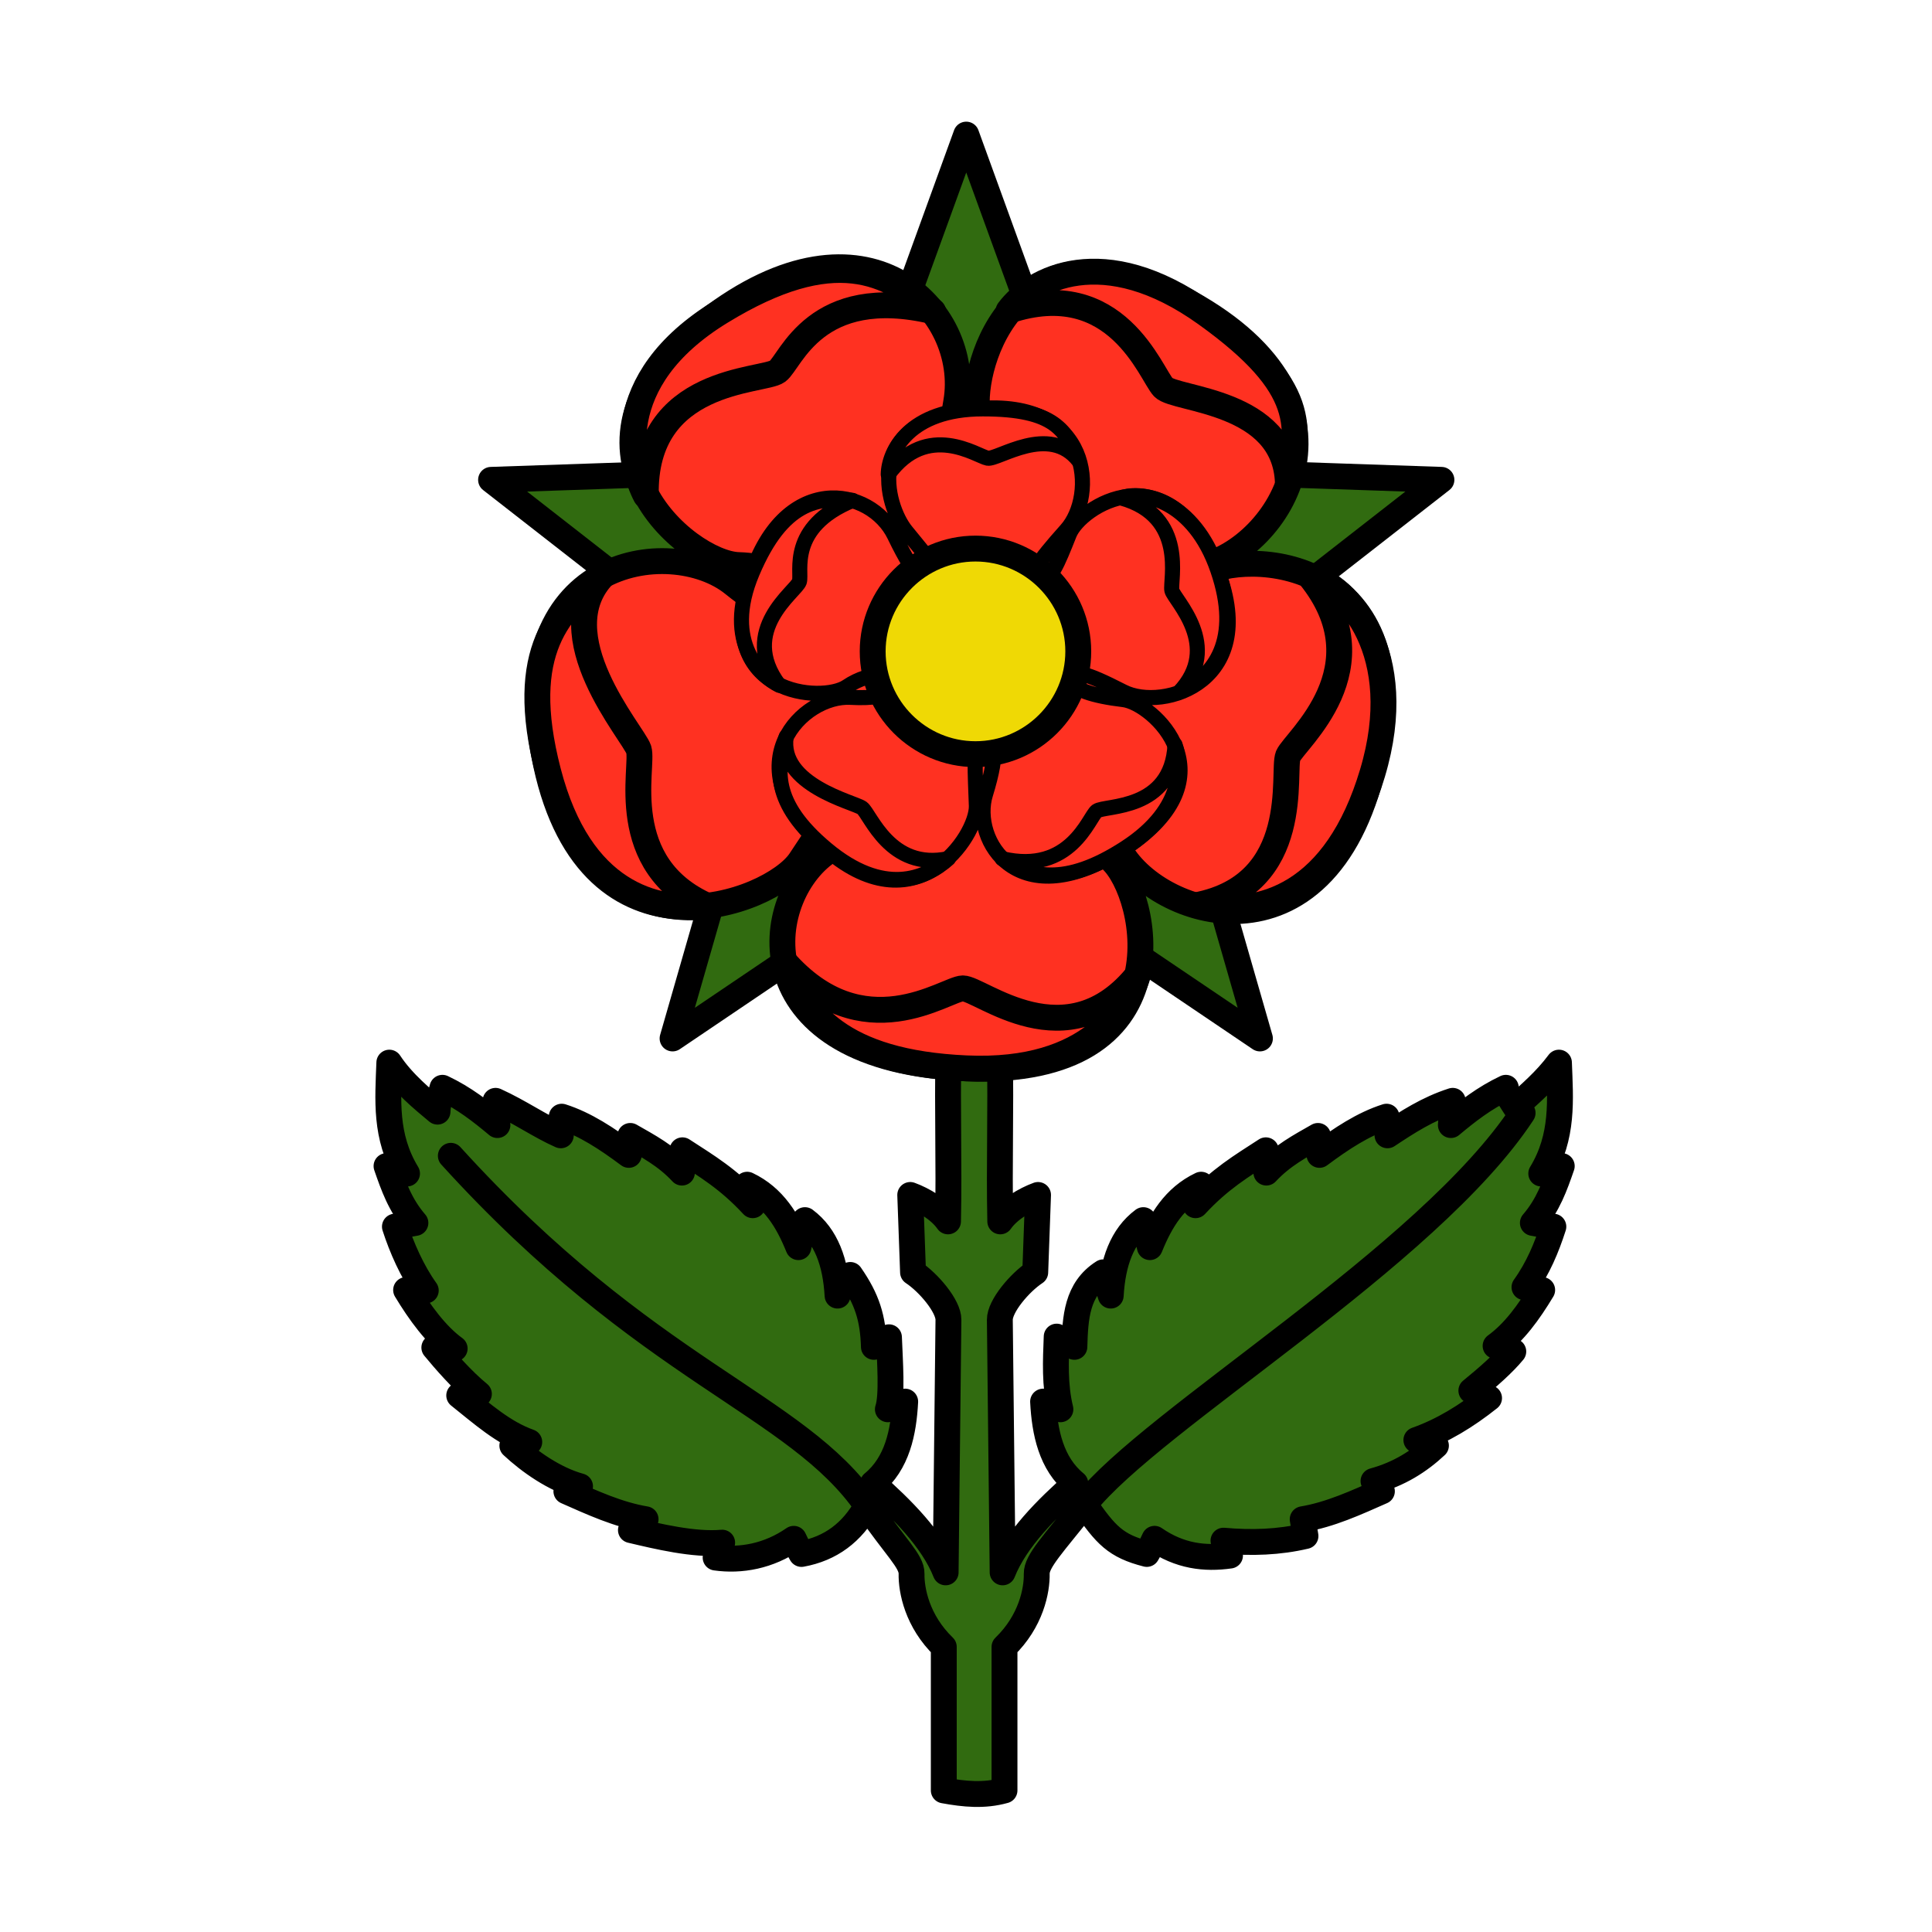
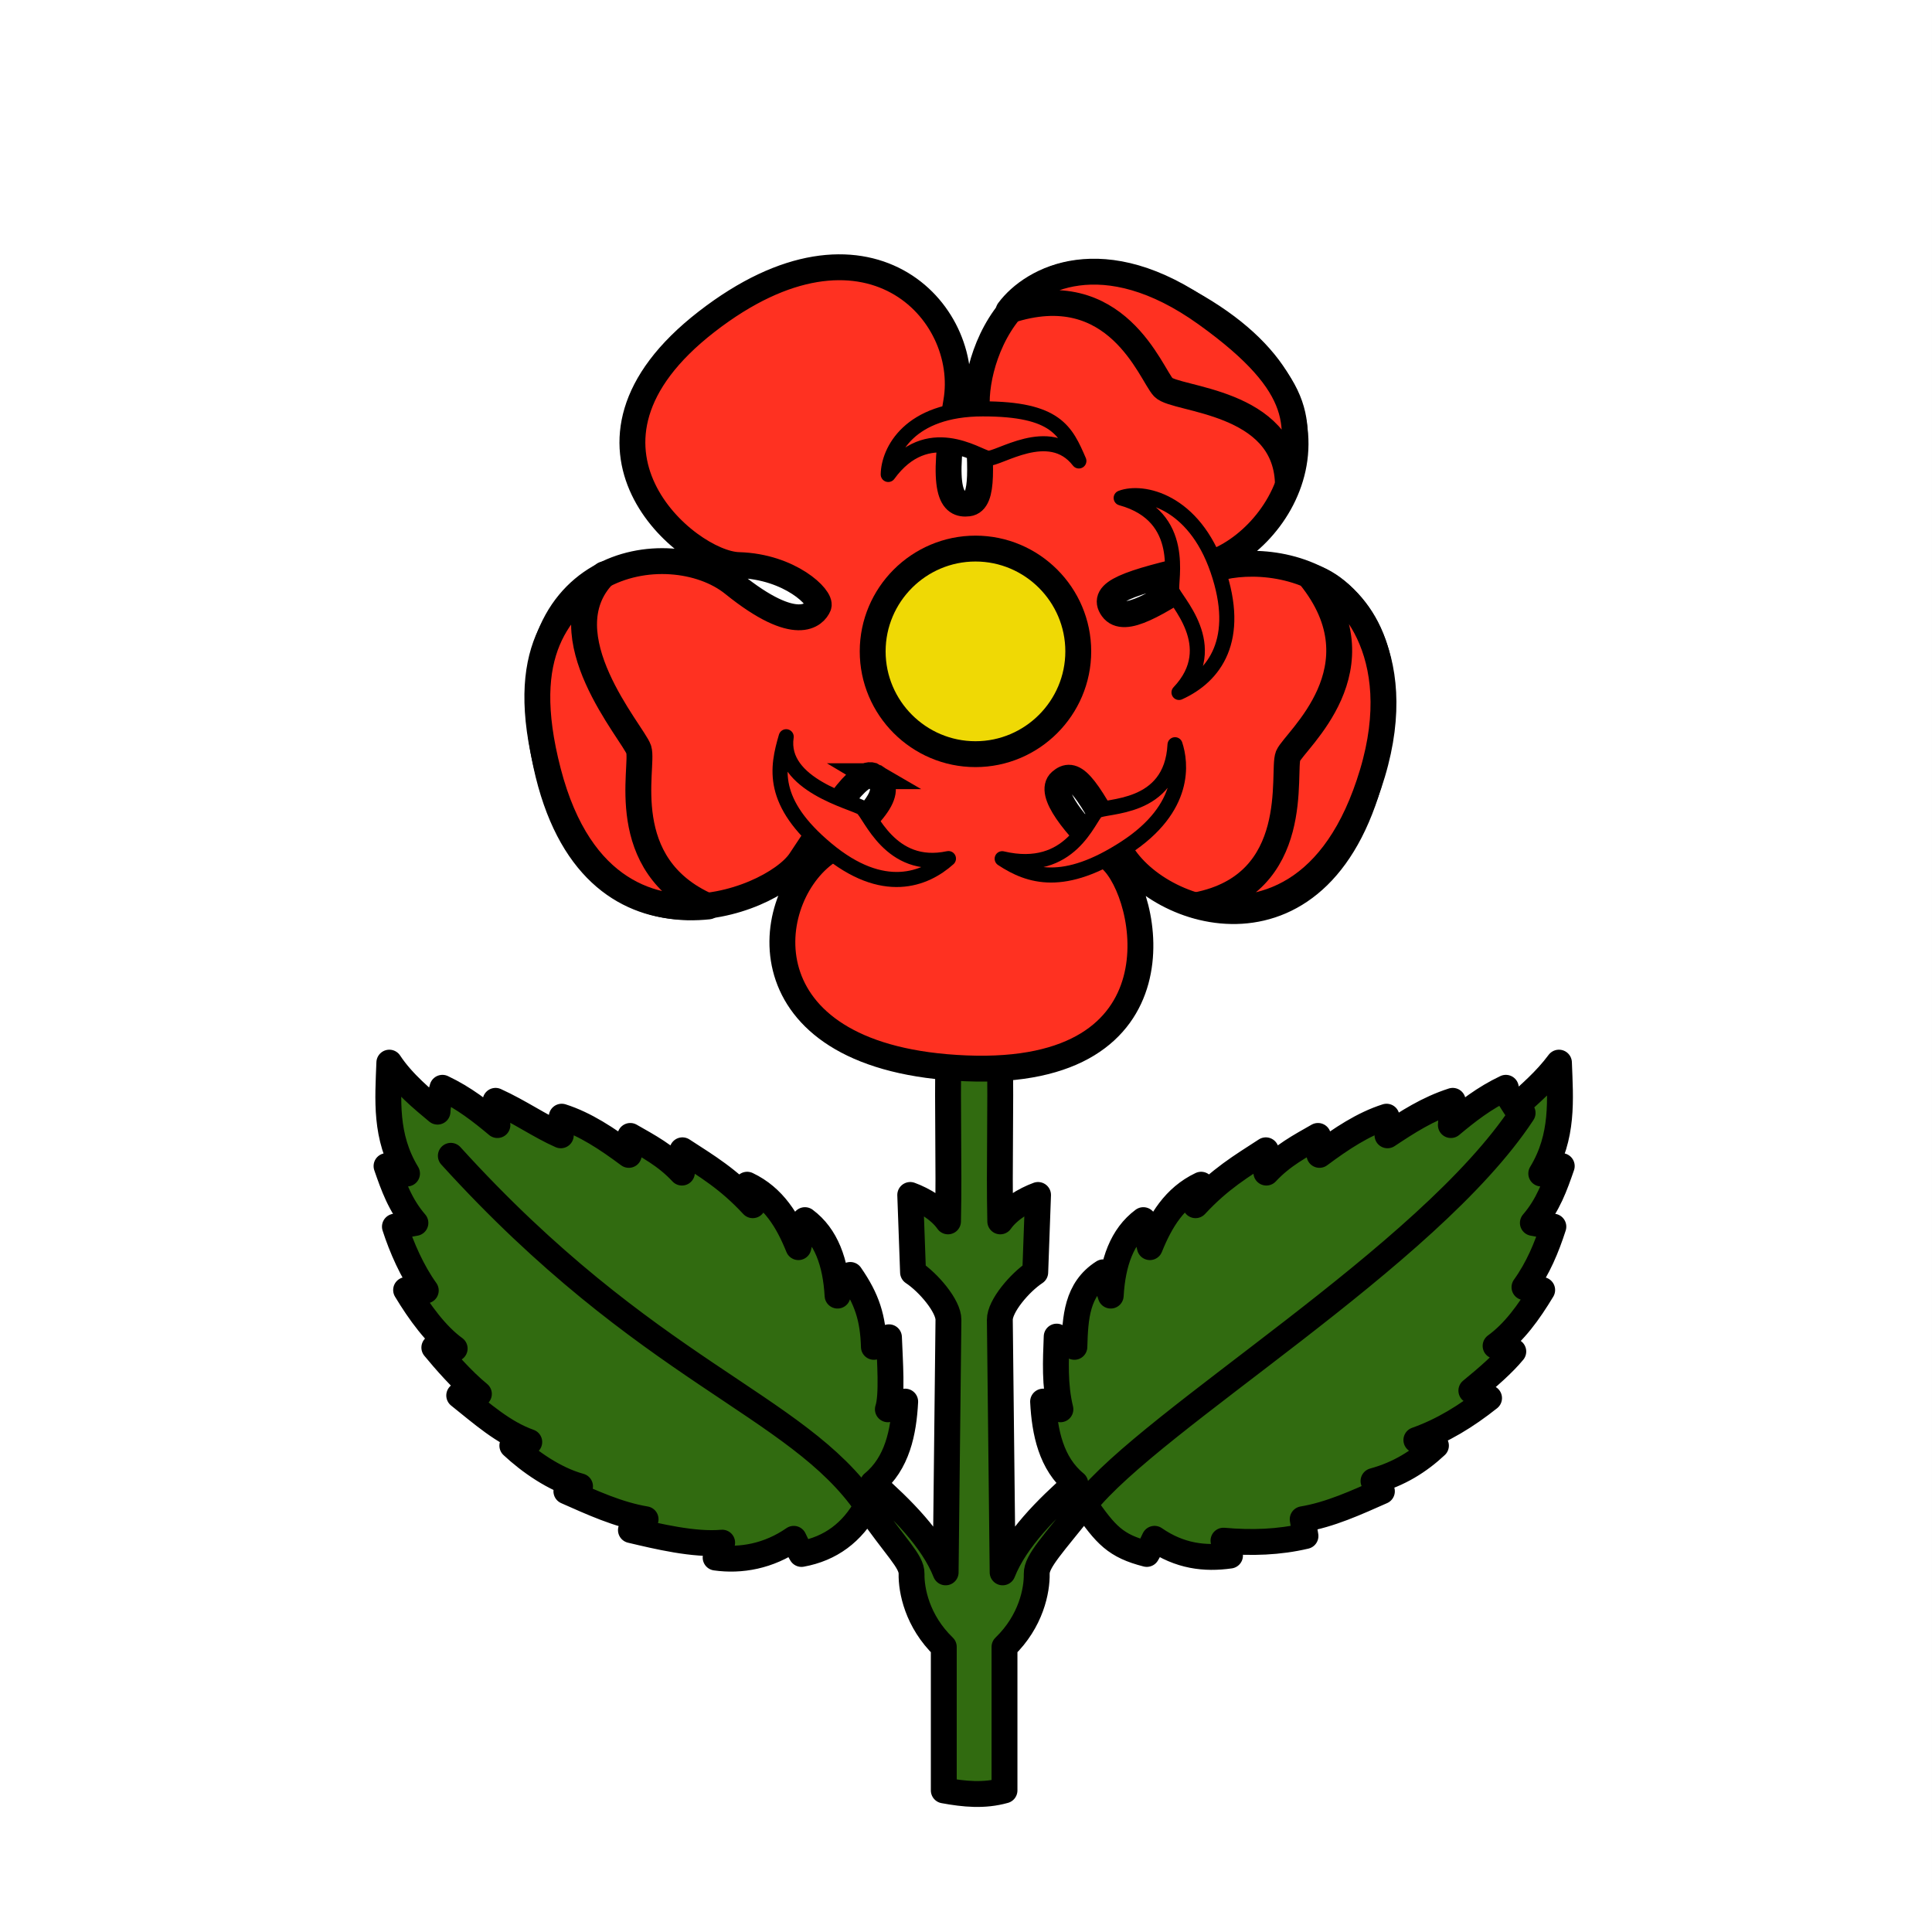
<svg xmlns="http://www.w3.org/2000/svg" xml:space="preserve" width="827px" height="827px" style="shape-rendering:geometricPrecision; text-rendering:geometricPrecision; image-rendering:optimizeQuality; fill-rule:evenodd; clip-rule:evenodd" viewBox="0 0 981.186 981.186">
  <rect x="0" y="0" width="981.186" height="981.186" fill="#333333" stroke="none" />
  <defs>
    <style type="text/css">
   
    .str2 {stroke:black;stroke-width:7.66}
    .str3 {stroke:black;stroke-width:7.66;stroke-linejoin:round}
    .str1 {stroke:black;stroke-width:13.141}
    .str0 {stroke:black;stroke-width:13.141;stroke-linejoin:round}
    .fil1 {fill:#316B10}
    .fil3 {fill:#EFD905}
    .fil2 {fill:#FF3121}
    .fil0 {fill:white}
   
  </style>
  </defs>
  <g id="Capa_x0020_1">
    <polygon class="fil0" points="0,0 981.185,0 981.186,981.186 0,981.186 " />
    <g id="_95715520">
-       <polygon id="path16632" class="fil1 str0" points="490.719,68.358 552.149,237.554 732.045,243.693 590.115,354.4 639.867,527.389 490.719,426.616 341.572,527.389 391.324,354.4 249.392,243.693 429.29,237.554 " />
      <path id="path16570" class="fil1 str0" d="M440.268 764.731c-35.593,-51.784 -111.362,-67.612 -211.307,-177.741 99.945,110.128 175.714,125.956 211.307,177.741 14.617,21.269 22.797,28.094 22.677,34.531 -0.157,8.323 2.802,24.041 16.368,37.134l0 72.881c10.391,1.906 20.46,2.916 30.834,0l0 -72.881c13.566,-13.093 16.523,-28.81 16.368,-37.134 -0.121,-6.437 8.333,-14.962 24.317,-35.225 34.253,-43.419 174.521,-125.804 222.443,-198.815 -47.922,73.011 -188.19,155.396 -222.443,198.815 10.787,15.577 15.72,21.091 31.576,25.151 1.428,-2.365 2.513,-4.693 3.933,-7.69 12.778,8.859 25.556,10.333 38.334,8.518 -1.105,-2.523 -2.209,-5.048 -3.314,-7.572 14.297,1.287 28.241,0.805 41.647,-2.365 -0.474,-2.841 -0.948,-5.681 -1.421,-8.52 14.007,-2.344 27.086,-8.398 40.229,-14.198 -1.421,-1.735 -2.84,-3.471 -4.26,-5.206 13.018,-3.545 23.142,-9.984 31.708,-17.984 -3.314,-0.946 -6.626,-1.892 -9.939,-2.838 13.27,-4.687 25.427,-12.155 36.915,-21.296 -2.998,-1.263 -5.995,-2.524 -8.992,-3.787 8.541,-6.954 16.297,-13.804 21.296,-19.876 -2.997,-0.948 -5.995,-1.892 -8.992,-2.84 9.459,-6.849 16.862,-17.117 23.662,-28.395 -2.995,-0.472 -5.994,-0.946 -8.99,-1.42 6.969,-9.733 11.249,-20.141 14.67,-30.762 -3.471,-0.629 -6.941,-1.262 -10.41,-1.892 7.792,-9.042 11.232,-18.955 14.67,-28.868 -3.471,1.262 -6.941,2.524 -10.412,3.785 11.396,-18.771 9.682,-37.543 8.992,-56.316 -6.822,9.188 -14.981,16.033 -22.138,22.544 -1.803,-3.035 -4.257,-5.841 -4.837,-9.766 -10.97,5.2 -19.59,11.97 -27.922,18.93 0.315,-4.101 0.631,-8.203 0.948,-12.306 -12.771,4.11 -22.978,10.783 -33.129,17.511 -0.158,-3.155 -0.315,-6.31 -0.474,-9.464 -11.895,3.78 -23.061,11.202 -34.074,19.402 -0.472,-4.101 -0.278,-5.525 -0.751,-9.627 -9.002,5.16 -18.111,9.895 -26.224,18.619 0.474,-4.889 -0.726,-6.434 -0.254,-11.324 -12.463,8.109 -23.251,14.444 -35.712,27.888 0.946,-3.471 1.892,-6.941 2.84,-10.412 -13.395,6.375 -20.609,18.244 -26.029,31.709 -1.105,-4.575 -2.209,-9.15 -3.314,-13.725 -10.765,8.011 -15.604,21.408 -16.564,38.334 -1.262,-3.943 -2.524,-7.887 -3.786,-11.83 -13.522,8.591 -14.241,23.157 -14.67,37.86 -2.998,-1.735 -5.994,-3.472 -8.992,-5.207 -0.474,12.306 -1.107,24.611 1.892,36.915 -3.154,-0.632 -5.639,-1.262 -8.796,-3.901 0.795,15.424 4.021,31.427 16.359,41.525 -14.195,12.541 -30.282,28.394 -36.905,45.195l-1.419 -128.252c-0.077,-6.951 10.095,-18.93 17.982,-24.134 0.474,-13.095 0.948,-26.188 1.421,-39.281 -6.507,2.352 -15.021,7.38 -19.184,13.414 -0.632,-29.5 0.409,-56.323 -0.22,-85.822l-26.102 0c-0.631,29.499 0.412,56.322 -0.22,85.822 -4.163,-6.034 -12.677,-11.062 -19.184,-13.414 0.474,13.093 0.948,26.186 1.421,39.281 7.886,5.204 18.059,17.183 17.982,24.134l-1.42 128.252c-6.623,-16.801 -22.709,-32.654 -36.904,-45.195 12.338,-10.098 15.563,-26.101 16.358,-41.525 -3.155,2.639 -5.64,3.269 -8.794,3.901 2.33,-6.95 1.027,-24.275 0.554,-36.58 -2.998,1.737 -4.655,3.137 -7.653,4.872 -0.429,-14.702 -3.492,-24.248 -11.994,-36.523 -1.262,3.943 -5.2,6.55 -6.462,10.493 -0.96,-16.925 -5.8,-30.323 -16.564,-38.334 -1.106,4.575 -2.209,9.15 -3.314,13.725 -5.42,-13.465 -12.635,-25.334 -26.029,-31.709 0.948,3.471 1.892,6.941 2.84,10.412 -12.463,-13.444 -23.251,-19.779 -35.714,-27.888 0.472,4.891 -0.726,6.435 -0.254,11.324 -8.112,-8.724 -17.221,-13.459 -26.226,-18.619 -0.471,4.101 -0.276,5.525 -0.749,9.627 -11.013,-8.2 -22.18,-15.622 -34.074,-19.402 -0.158,3.154 -0.317,6.309 -0.474,9.464 -10.66,-4.696 -20.738,-11.878 -33.129,-17.511 0.315,4.103 0.632,8.204 0.948,12.306 -8.332,-6.959 -16.952,-13.73 -27.922,-18.93 -1.25,4.593 -2.367,8.405 -2.496,12.108 -7.154,-5.963 -17.659,-14.513 -24.479,-24.886 -0.69,18.773 -2.405,37.544 8.99,56.316 -2.969,-2.262 -6.55,-3.301 -10.41,-3.785 3.438,9.913 6.878,19.826 14.67,28.868 -3.471,0.631 -6.94,1.263 -10.412,1.892 3.423,10.621 8.707,22.702 15.675,32.435 -2.997,0.474 -6.999,-0.726 -9.994,-0.254 6.798,11.278 15.208,22.887 24.666,29.734 -2.998,0.946 -7.334,-1.454 -10.331,-0.506 4.997,6.071 14.093,16.603 22.635,23.557 -2.997,1.262 -6.997,-0.489 -9.995,0.774 11.488,9.142 22.305,18.954 35.575,23.64l-8.599 1.835c8.566,7.999 21.367,17.115 34.385,20.661l-6.937 2.529c13.142,5.8 26.22,11.854 40.227,14.198 -2.481,2.505 -5.297,4.006 -7.443,5.507 13.404,3.169 32.033,7.669 46.33,6.381 -1.105,2.524 -2.208,5.049 -3.314,7.573 12.778,1.812 26.896,-0.664 39.674,-9.523 1.419,2.997 2.505,5.325 3.933,7.69 14.701,-2.67 25.77,-10.884 33.216,-24.457z" />
      <path id="path16592" class="fil2 str1" d="M443.915 394.206c-7.848,-4.656 -22.779,21.1 -37.529,42.982 -14.751,21.881 -106.355,56.348 -129.064,-48.936 -22.71,-104.81 62.859,-117.768 95.076,-91.772 32.215,25.996 41.478,15.664 43.303,11.233 1.657,-4.023 -14.416,-19.992 -40.586,-20.731 -26.168,-0.74 -97.432,-60.675 -16.208,-123.632 80.928,-62.726 134.774,-5.305 126.702,40.875 -8.154,46.641 -2.077,52.432 6.134,51.451 8.213,-0.981 6.205,-19.88 4.394,-48.66 -1.783,-28.307 24.83,-102.287 111.987,-50.931 87.508,51.563 40.997,122.682 2.255,131.349 -38.741,8.667 -51.27,13.504 -45.458,21.632 5.967,8.344 23.062,-2.85 45.108,-16.97 22.046,-14.121 112.346,-9.506 87.574,96.671 -24.771,105.702 -111.278,77.097 -129.297,42.141 -18.02,-34.957 -23.433,-39.44 -29.667,-34.005 -6.236,5.433 6.347,22.021 25.7,39.651 19.355,17.629 38.683,110.507 -73.588,106.021 -112.267,-4.483 -105.112,-83.75 -72.166,-108.815 32.947,-25.065 33.736,-34.566 25.33,-39.553z" />
-       <path id="path16612" class="fil2 str0" d="M488.946 501.962c8.967,-0.167 53.035,38.034 89.118,-7.202 -4.781,15.263 -23.239,50.682 -87.313,47.813 -64.056,-2.866 -82.811,-28.379 -92.931,-54.864 40.423,46.417 82.633,14.409 91.126,14.252z" />
      <path id="path16616" class="fil2 str0" d="M654.171 383.889c3.344,-7.812 48.81,-44.508 11.058,-91.197 18.992,5.01 50.182,38.57 31.782,100.012 -18.394,61.428 -56.075,73.732 -89.581,67.054 54.871,-10.493 43.486,-68.264 46.741,-75.87z" />
      <path id="path16618" class="fil2 str0" d="M590.833 196.732c-6.362,-6.68 -23.684,-57.133 -78.607,-38.921 12.003,-16.202 48.136,-35.81 100.26,1.561 52.112,37.364 47.547,57.934 41.573,85.651 -1.515,-41.884 -57.027,-41.779 -63.226,-48.291z" />
-       <path id="path16620" class="fil2 str0" d="M394.88 188.583c-7.189,5.361 -68.275,3.014 -66.883,63.144 -7.352,-13.85 -19.492,-58.196 38.066,-93.419 57.743,-35.338 85.508,-20.182 107.83,-0.209 -59.903,-14.16 -72.201,25.407 -79.012,30.484z" />
      <path id="path16622" class="fil2 str0" d="M324.375 380.634c2.801,8.52 -12.367,58.87 35.463,79.7 -27.039,2.937 -65.316,-6.281 -81.439,-68.361 -16.119,-62.064 6.086,-82.814 28.418,-100.283 -29.782,30.549 14.906,80.872 17.558,88.943z" />
-       <path id="path19192" class="fil2 str2" d="M499.044 376.152c-5.301,0.458 -3.623,17.733 -3.179,33.109 0.446,15.377 -31.242,62.82 -77.765,20.66 -46.36,-41.937 -10.225,-77.142 13.867,-75.771 24.092,1.371 24.97,-6.669 24.331,-9.387 -0.583,-2.468 -13.62,-4.574 -26.269,3.965 -12.649,8.538 -66.768,4.352 -49.675,-53.063 17.031,-57.206 62.043,-48.294 73.907,-23.675 11.98,24.863 16.826,25.543 20.382,22.288 3.556,-3.255 -3.813,-11.526 -14.449,-24.544 -10.459,-12.805 -22.982,-56.891 35.753,-62.168 58.969,-5.298 61.093,44.193 45.684,61.457 -15.407,17.266 -19.699,23.812 -14.187,25.689 5.661,1.926 9.958,-9.182 15.605,-23.361 5.647,-14.178 49.991,-42.665 74.323,16.048 24.171,58.489 -26.526,74.322 -46.937,63.884 -20.41,-10.438 -24.497,-10.724 -25.605,-6.033 -1.109,4.693 10.488,8.277 25.644,10.054 15.156,1.776 55.862,39.21 1.154,75.222 -54.707,36.012 -78.243,-3.97 -71.15,-27.035 7.093,-23.066 4.24,-27.835 -1.435,-27.341z" />
      <path id="path19194" class="fil2 str3" d="M556.979 411.903c4.192,-3.126 38.043,0.001 39.772,-33.684 2.92,8.855 6.208,31.903 -25.121,52.309 -31.32,20.402 -48.871,14.686 -62.66,5.577 34.918,8.257 44.04,-21.243 48.01,-24.202z" />
      <path id="path19196" class="fil2 str3" d="M595.143 299.844c-1.069,-4.837 8.004,-37.665 -25.741,-46.958 10.699,-4.078 36.876,1.225 49.03,36.581 12.151,35.349 -1.519,53.978 -19.66,62.195 22.431,-23.607 -2.588,-47.108 -3.629,-51.818z" />
      <path id="path19198" class="fil2 str3" d="M501.563 232.698c-5.283,-1.005 -30.626,-19.021 -50.458,8.263 0.181,-11.753 10.639,-33.316 48.026,-33.317 37.378,-0.001 42.204,11.293 48.787,26.453 -14.945,-19.327 -41.207,-0.421 -46.355,-1.399z" />
-       <path id="path19200" class="fil2 str3" d="M405.967 295.399c-1.584,4.983 -31.321,24.619 -10.235,52.632 -8.189,-4.064 -29.003,-20.948 -13.7,-57.186 15.349,-36.354 33.652,-38.605 51.011,-36.726 -33.188,13.64 -25.574,36.562 -27.075,41.28z" />
+       <path id="path19200" class="fil2 str3" d="M405.967 295.399z" />
      <path id="path19202" class="fil2 str3" d="M437.804 410.329c4.221,3.085 14.139,32.089 43.873,25.71 -11.812,10.574 -33.077,19.212 -61.801,-4.721 -28.719,-23.925 -25.247,-41.298 -20.602,-57.161 -3.731,24.588 34.532,33.248 38.53,36.172z" />
      <path id="path16624" class="fil3 str1" d="M547.609 330.804c0,28.754 -23.452,52.205 -52.203,52.205 -28.753,0 -52.205,-23.45 -52.205,-52.203 0,-28.753 23.452,-52.205 52.205,-52.205 28.752,0 52.203,23.452 52.203,52.205l0 -0.001z" />
    </g>
  </g>
</svg>